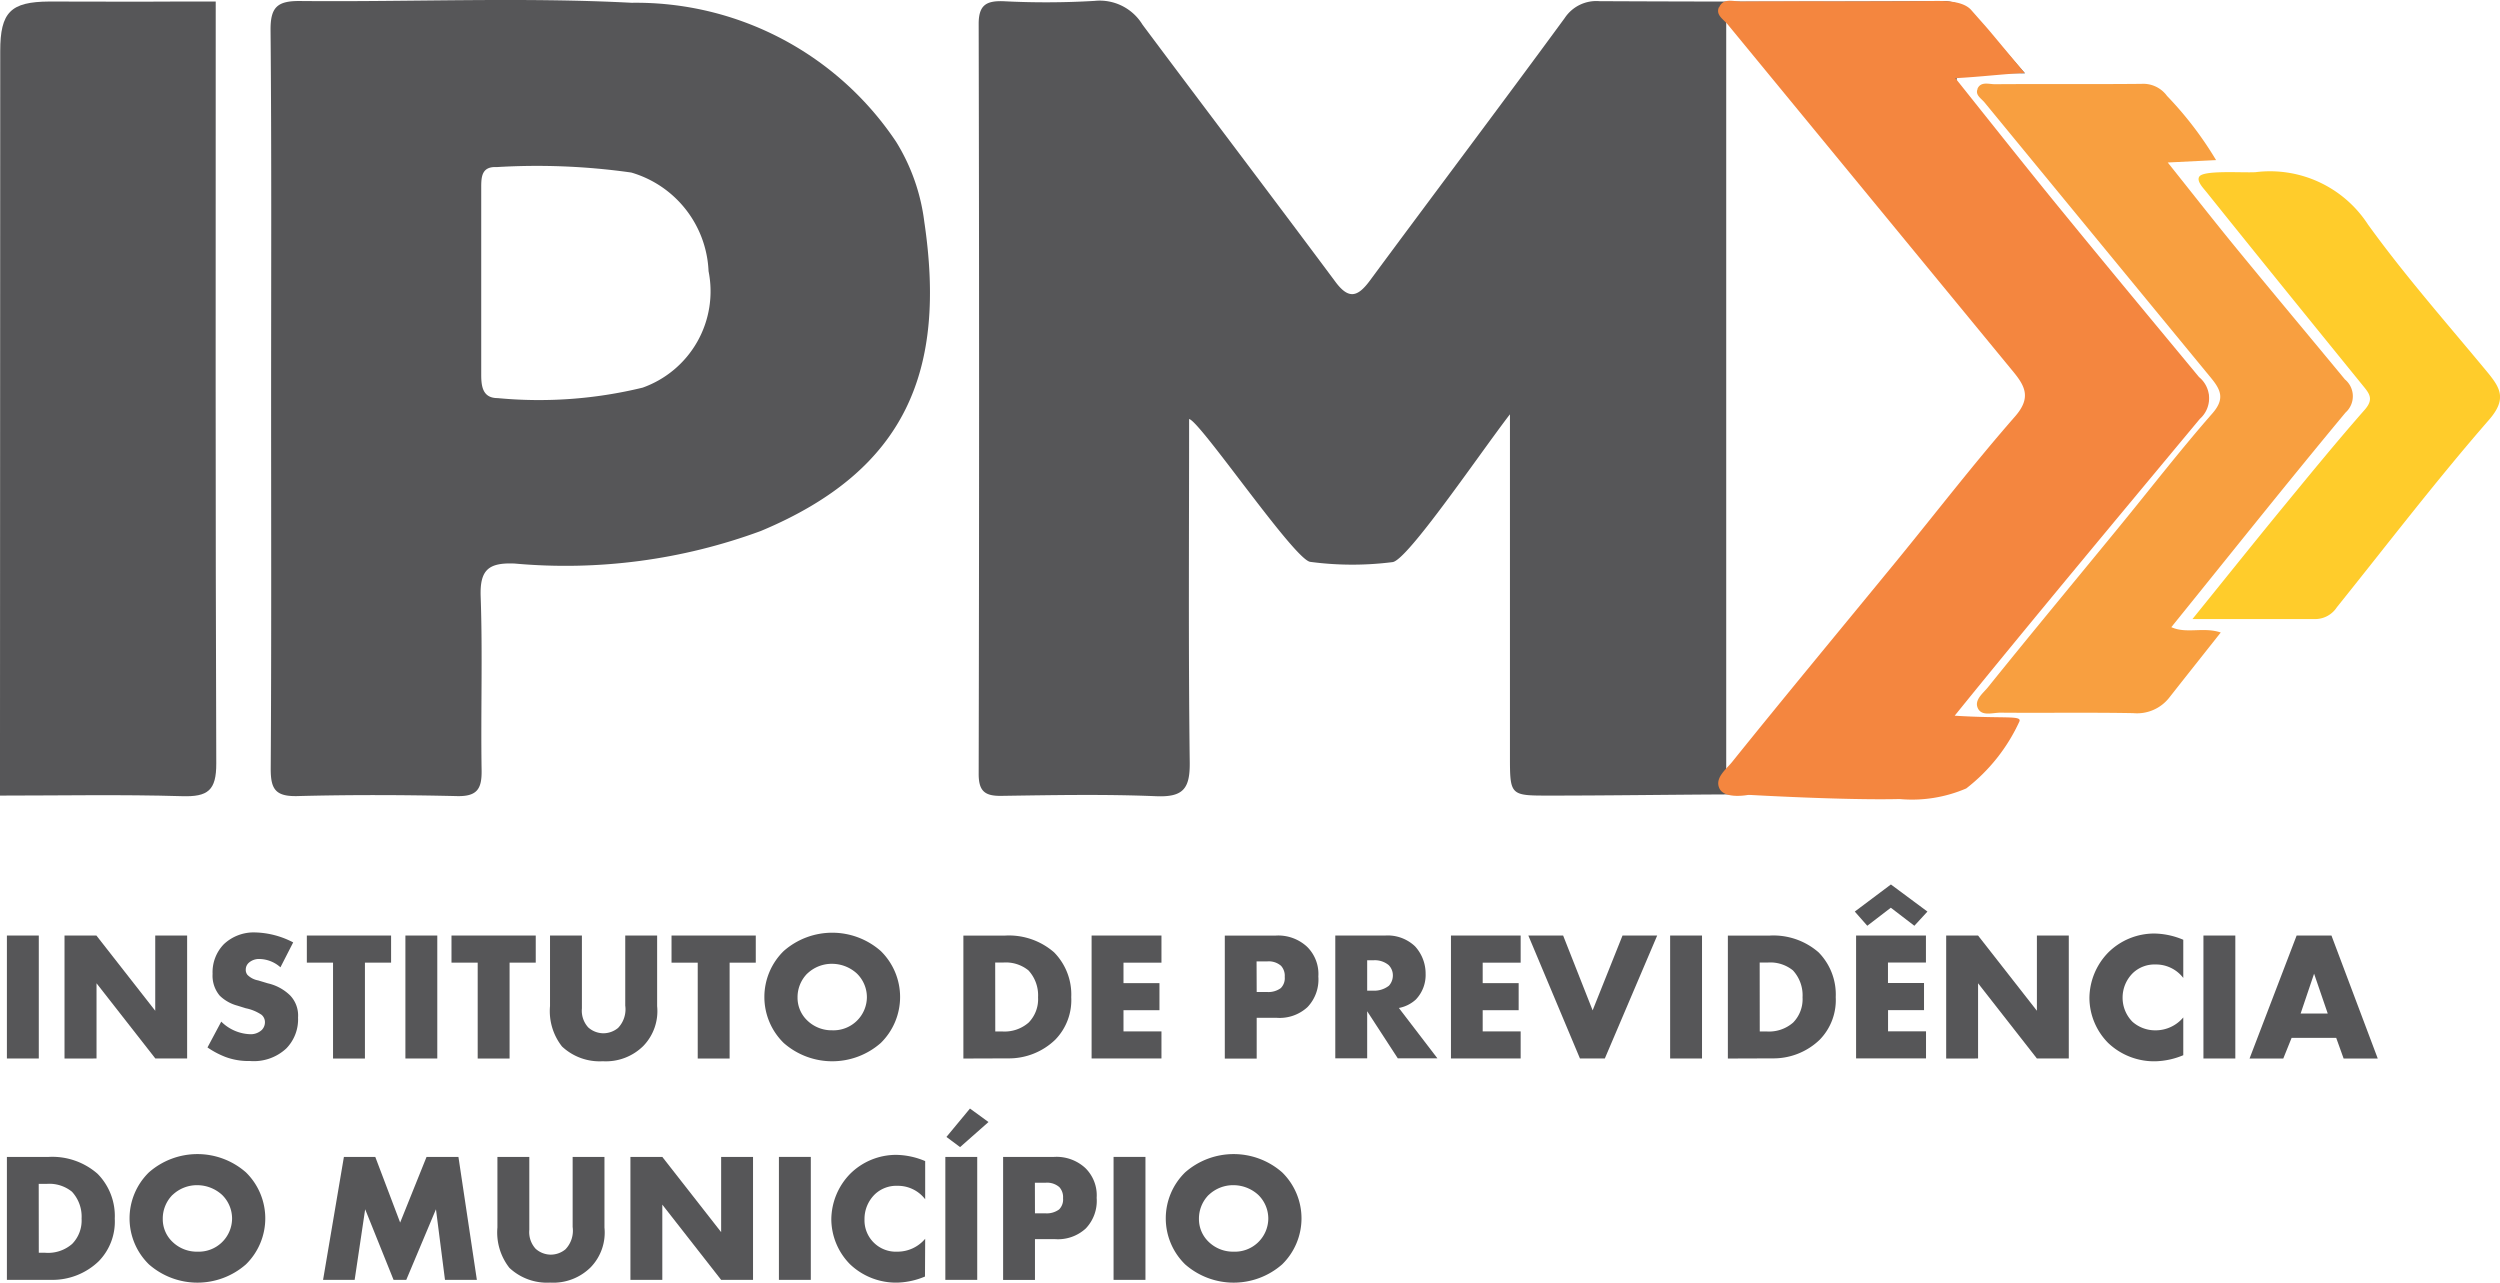
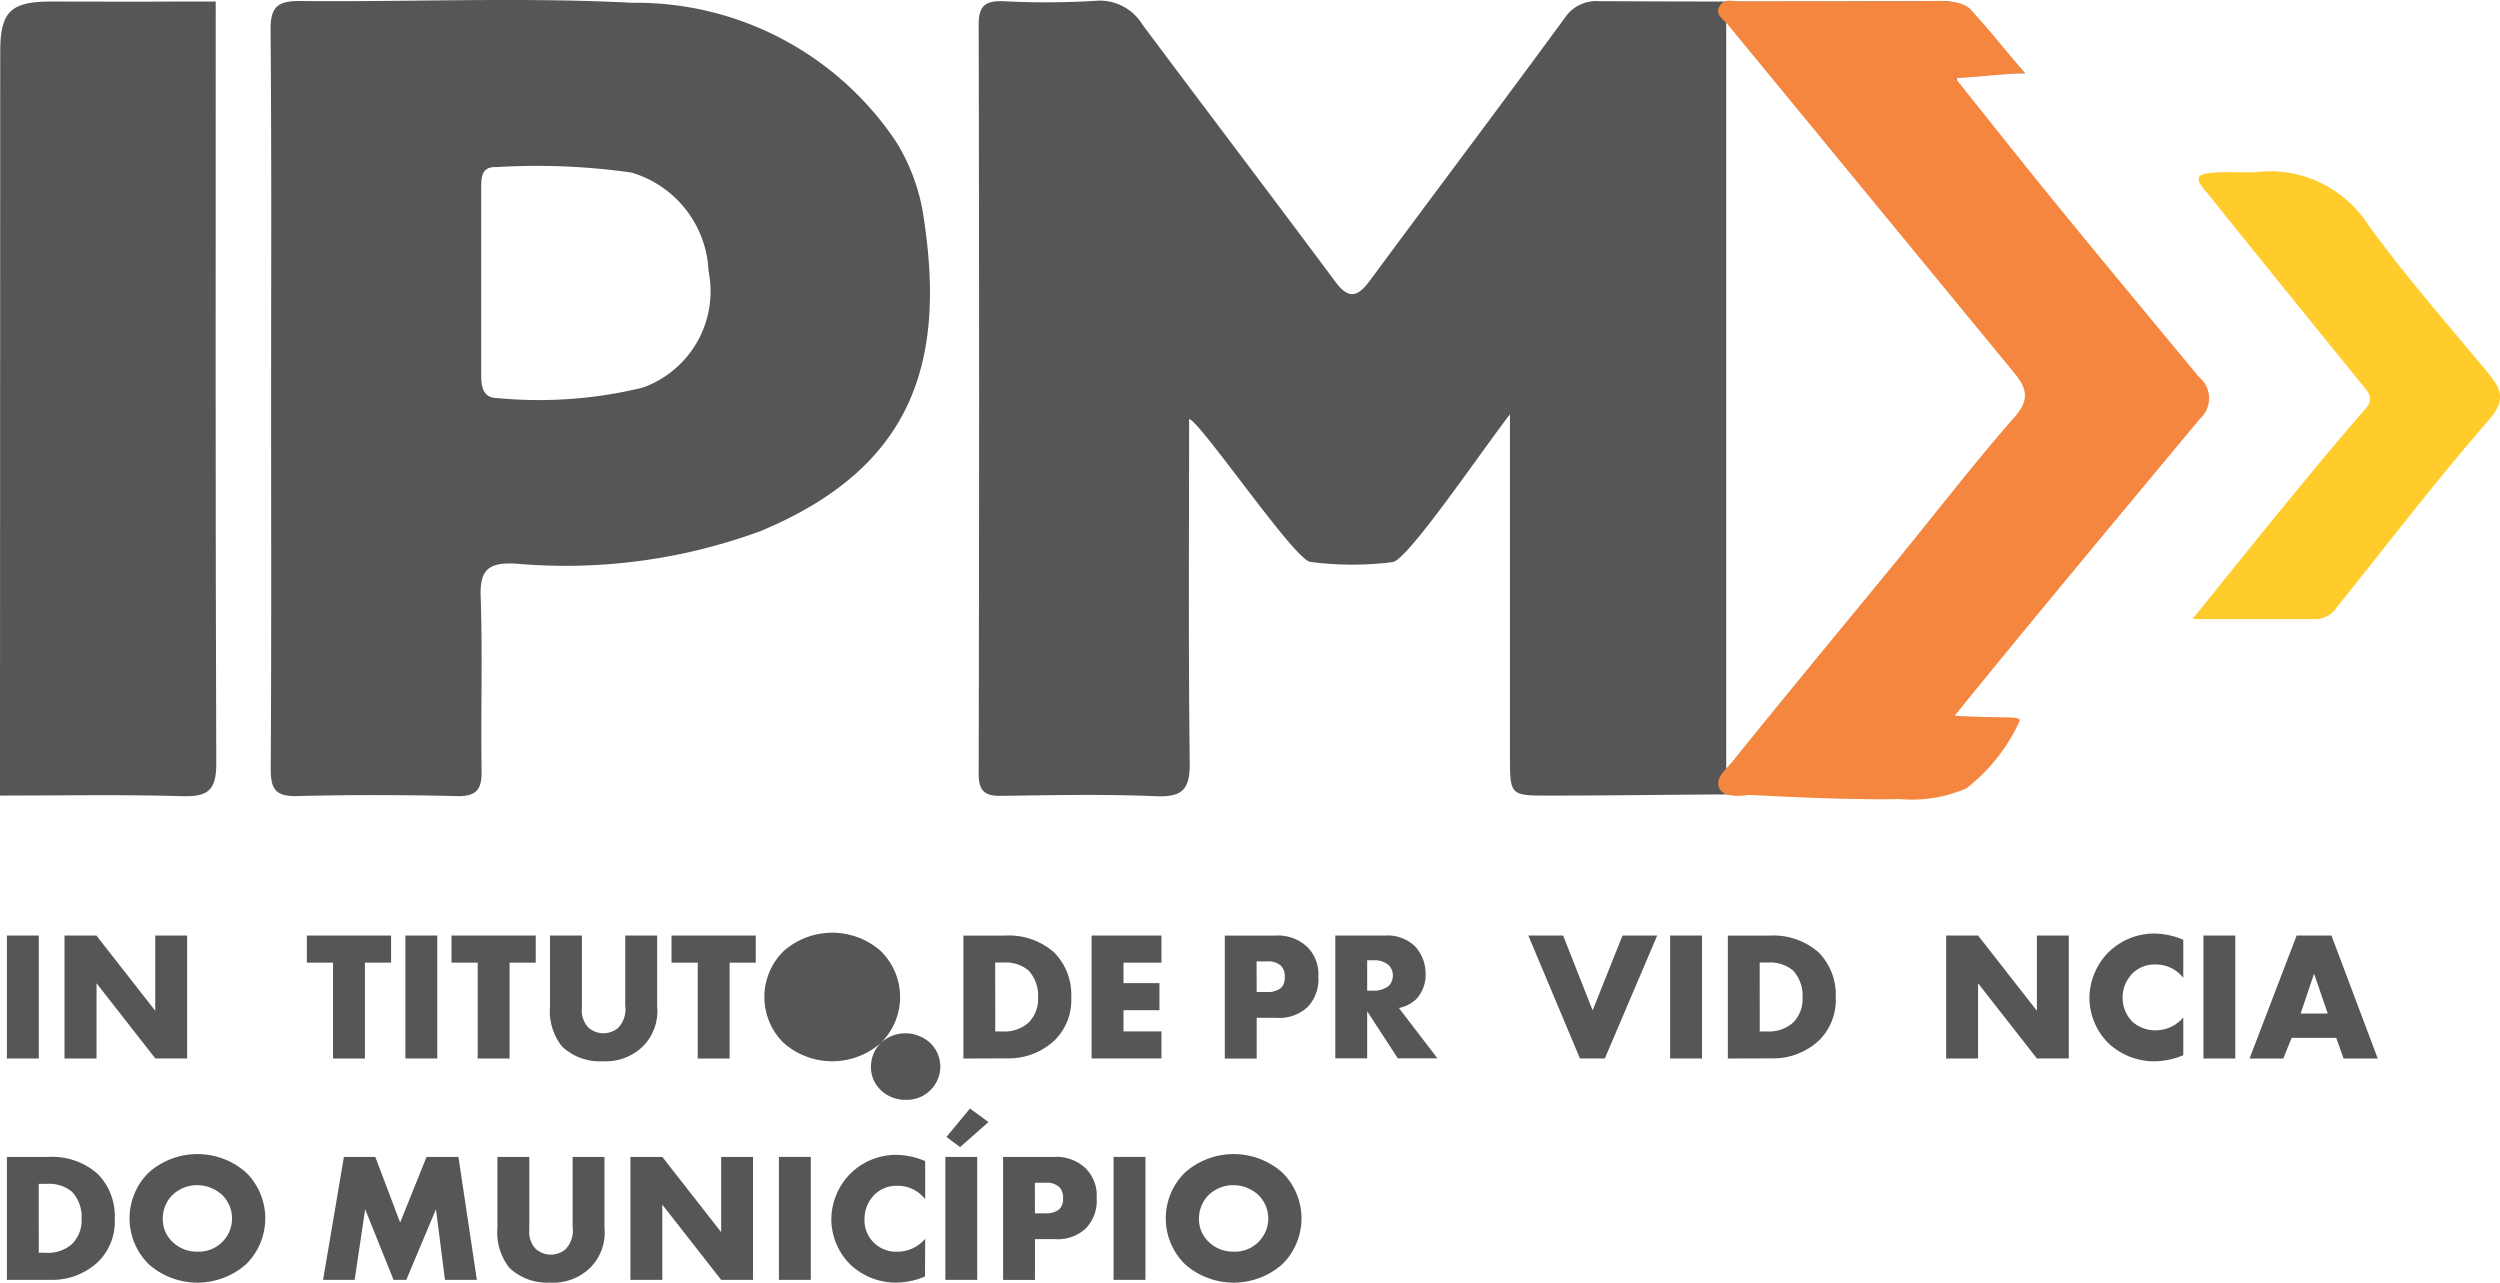
<svg xmlns="http://www.w3.org/2000/svg" width="63.739" height="32.702" viewBox="0 0 63.739 32.702">
  <g id="Grupo_154" data-name="Grupo 154" transform="translate(0)">
    <g id="Grupo_687" data-name="Grupo 687" transform="translate(0 0)">
      <path id="Caminho_204" data-name="Caminho 204" d="M55.986,10.581v8.694c0,1.021,0,1.022.994,1.022,3.079,0,6.162-.095,9.234.044,1.4.063,1.945-.737,2.58-1.631.2-.276.1-.376-.2-.378-.406,0-.811,0-1.359,0,2.188-2.681,4.254-5.237,6.357-7.76a.534.534,0,0,0,.016-.825q-.8-.97-1.6-1.945-2.243-2.732-4.483-5.466c-.088-.108-.2-.236-.129-.375s.251-.076.382-.079c.4-.008.81,0,1.339,0-.491-.566-.878-1-1.25-1.446A1.092,1.092,0,0,0,66.94.043q-4.335.021-8.672,0a.966.966,0,0,0-.885.429c-1.642,2.24-3.315,4.458-4.965,6.691-.309.418-.54.5-.887.028C49.9,5,48.251,2.83,46.618.642A1.277,1.277,0,0,0,45.393.036a21.153,21.153,0,0,1-2.325.008c-.436-.014-.628.1-.627.581q.021,9.561,0,19.122c0,.44.16.563.578.557,1.316-.019,2.634-.045,3.947.009.688.028.864-.19.856-.862-.036-2.9-.016-5.809-.016-8.755.276.046,2.683,3.591,3.089,3.642a8.1,8.1,0,0,0,2.1.006c.379-.052,2.184-2.714,2.987-3.764M61.5.213c.882,1.076,1.7,2.071,2.516,3.069,1.74,2.132,3.461,4.281,5.234,6.384.316.375.315.6.045.927q-1.624,1.972-3.241,3.948-2.125,2.6-4.247,5.2a3.089,3.089,0,0,1-.307.265Z" transform="translate(-17.489 -0.013)" fill="#565658" />
      <path id="Caminho_205" data-name="Caminho 205" d="M28.4,5.652a5.056,5.056,0,0,0-.716-2.033A7.973,7.973,0,0,0,20.941.072C18.129-.074,15.305.054,12.486.027c-.583-.006-.758.158-.753.746.028,3.138.014,6.278.014,9.417s.01,6.278-.01,9.417c0,.508.118.7.664.691,1.362-.036,2.724-.032,4.086,0,.514.012.634-.185.627-.656-.024-1.475.028-2.953-.024-4.426-.025-.689.2-.875.867-.847a14.4,14.4,0,0,0,6.278-.831c3.723-1.557,4.727-4.106,4.165-7.885M21.215,9.885a11.15,11.15,0,0,1-3.692.266c-.383,0-.419-.3-.419-.6,0-.8,0-1.592,0-2.388s0-1.591,0-2.388c0-.278.018-.532.394-.514A17.13,17.13,0,0,1,20.93,4.4,2.741,2.741,0,0,1,22.9,6.914a2.607,2.607,0,0,1-1.686,2.972" transform="translate(-4.835 -0.001)" fill="#565658" />
      <path id="Caminho_206" data-name="Caminho 206" d="M5.5.065c-.624,0-.608,0-.935,0-1.1.008-2.207,0-3.311,0C.272.072.006.333.006,1.329Q0,10.178,0,19.027c0,.436,0,.7,0,1.283,1.547,0,3.095-.031,4.64.015.659.02.877-.143.874-.838C5.491,13.013,5.5,6.539,5.5.065" transform="translate(0 -0.026)" fill="#565658" />
-       <path id="Caminho_207" data-name="Caminho 207" d="M85.751,3.764c-.07.156.092.243.177.347q2.887,3.514,5.777,7.027c.245.3.354.531.031.9-.83.947-1.6,1.946-2.4,2.921-1.108,1.354-2.227,2.7-3.323,4.062-.119.148-.357.323-.256.535s.381.11.579.112c1.128.01,2.256-.009,3.383.012a1.043,1.043,0,0,0,.921-.4c.427-.543.857-1.084,1.309-1.656-.442-.149-.872.04-1.26-.136,1.5-1.855,2.952-3.679,4.442-5.472a.557.557,0,0,0-.016-.845c-.908-1.1-1.821-2.188-2.723-3.288-.586-.714-1.155-1.441-1.794-2.242l1.232-.061a9.069,9.069,0,0,0-1.251-1.637.749.749,0,0,0-.654-.307c-1.245.012-2.49,0-3.736.009-.153,0-.355-.077-.442.115" transform="translate(-35.33 -1.498)" fill="#f89f40" />
      <path id="Caminho_306" data-name="Caminho 306" d="M85.755,3.8c-.088.2.116.307.223.438Q89.62,8.668,93.265,13.1c.309.376.446.67.039,1.135-1.046,1.194-2.015,2.454-3.021,3.684-1.4,1.708-2.809,3.405-4.192,5.124-.15.186-.45.407-.323.675.136.285.742.163.742.163s2.46.142,3.85.107a3.5,3.5,0,0,0,1.7-.27,4.556,4.556,0,0,0,1.357-1.71c.06-.159-.394-.065-1.651-.145,1.892-2.339,4.37-5.306,6.25-7.567a.7.7,0,0,0-.02-1.066c-1.145-1.383-2.367-2.851-3.5-4.239-.739-.9-1.907-2.372-2.713-3.382.594-.03,1.237-.107,1.766-.133-1.15-1.377-.749-.909-1.35-1.591-.234-.285-.812-.244-1.168-.241-1.571.015-3.141,0-4.712.011-.193,0-.448-.1-.557.145" transform="translate(-41.93 -3.616)" fill="#f4863f" />
      <path id="Caminho_208" data-name="Caminho 208" d="M99.564,8.813a2.977,2.977,0,0,0-2.88-1.351c-.363.018-1.33-.056-1.433.115-.071.116.1.286.191.4,1.312,1.637,2.637,3.27,3.96,4.9.177.218.316.359.067.643-.723.823-1.416,1.672-2.112,2.519-.721.879-1.43,1.767-2.279,2.816h3.155a.659.659,0,0,0,.526-.3c1.285-1.6,2.531-3.231,3.877-4.776.458-.526.3-.806-.036-1.215-1.025-1.239-2.094-2.449-3.034-3.75" transform="translate(-39.18 -3.072)" fill="#ffcc2b" />
      <rect id="Retângulo_120" data-name="Retângulo 120" width="0.813" height="3.135" transform="translate(0.176 23.852)" fill="#565658" />
      <path id="Caminho_209" data-name="Caminho 209" d="M2.8,43.707V40.571h.813l1.5,1.918V40.571h.813v3.135H5.116l-1.5-1.918v1.918Z" transform="translate(-1.155 -16.719)" fill="#565658" />
-       <path id="Caminho_210" data-name="Caminho 210" d="M9.351,42.717a1.1,1.1,0,0,0,.719.32.413.413,0,0,0,.315-.108.281.281,0,0,0,.08-.2.245.245,0,0,0-.089-.188,1.119,1.119,0,0,0-.4-.165l-.212-.066a1.026,1.026,0,0,1-.451-.254A.789.789,0,0,1,9.13,41.5a1.025,1.025,0,0,1,.287-.757,1.108,1.108,0,0,1,.8-.3,2.2,2.2,0,0,1,.968.254l-.325.635a.825.825,0,0,0-.536-.212.391.391,0,0,0-.268.094.232.232,0,0,0-.08.169.207.207,0,0,0,.042.141.514.514,0,0,0,.273.142l.249.075a1.19,1.19,0,0,1,.569.31.741.741,0,0,1,.2.56,1.062,1.062,0,0,1-.3.79,1.214,1.214,0,0,1-.926.32,1.684,1.684,0,0,1-.616-.1A2.19,2.19,0,0,1,9,43.375Z" transform="translate(-3.71 -16.67)" fill="#565658" />
      <path id="Caminho_211" data-name="Caminho 211" d="M14.788,41.262v2.445h-.813V41.262h-.668v-.691h2.148v.691Z" transform="translate(-5.484 -16.719)" fill="#565658" />
      <rect id="Retângulo_121" data-name="Retângulo 121" width="0.813" height="3.135" transform="translate(10.336 23.852)" fill="#565658" />
      <path id="Caminho_212" data-name="Caminho 212" d="M21.06,41.262v2.445h-.813V41.262h-.668v-.691h2.148v.691Z" transform="translate(-8.068 -16.719)" fill="#565658" />
      <path id="Caminho_213" data-name="Caminho 213" d="M24.665,40.571v1.857a.632.632,0,0,0,.16.484.583.583,0,0,0,.386.151.591.591,0,0,0,.376-.136.687.687,0,0,0,.183-.569V40.571h.813v1.8a1.275,1.275,0,0,1-.352,1.015,1.356,1.356,0,0,1-1.034.39,1.4,1.4,0,0,1-1.039-.376,1.458,1.458,0,0,1-.306-1.029v-1.8Z" transform="translate(-9.829 -16.719)" fill="#565658" />
      <path id="Caminho_214" data-name="Caminho 214" d="M30.6,41.262v2.445h-.813V41.262h-.668v-.691h2.148v.691Z" transform="translate(-11.998 -16.719)" fill="#565658" />
-       <path id="Caminho_215" data-name="Caminho 215" d="M36.114,43.262a1.874,1.874,0,0,1-2.473,0,1.64,1.64,0,0,1,0-2.346,1.874,1.874,0,0,1,2.473,0,1.641,1.641,0,0,1,0,2.346M34.242,41.49a.857.857,0,0,0-.249.616.8.8,0,0,0,.249.583.89.89,0,0,0,.635.249.851.851,0,0,0,.884-.846.844.844,0,0,0-.254-.6.939.939,0,0,0-.63-.249.9.9,0,0,0-.635.249" transform="translate(-13.659 -16.67)" fill="#565658" />
+       <path id="Caminho_215" data-name="Caminho 215" d="M36.114,43.262a1.874,1.874,0,0,1-2.473,0,1.64,1.64,0,0,1,0-2.346,1.874,1.874,0,0,1,2.473,0,1.641,1.641,0,0,1,0,2.346a.857.857,0,0,0-.249.616.8.8,0,0,0,.249.583.89.89,0,0,0,.635.249.851.851,0,0,0,.884-.846.844.844,0,0,0-.254-.6.939.939,0,0,0-.63-.249.9.9,0,0,0-.635.249" transform="translate(-13.659 -16.67)" fill="#565658" />
      <path id="Caminho_216" data-name="Caminho 216" d="M41.779,43.707V40.572h1.067A1.751,1.751,0,0,1,44.092,41a1.532,1.532,0,0,1,.437,1.142,1.446,1.446,0,0,1-.409,1.086,1.7,1.7,0,0,1-1.2.475Zm.813-.691h.165a.933.933,0,0,0,.686-.226.852.852,0,0,0,.24-.644.936.936,0,0,0-.245-.686.913.913,0,0,0-.648-.2h-.2Z" transform="translate(-17.217 -16.719)" fill="#565658" />
      <path id="Caminho_217" data-name="Caminho 217" d="M49.12,41.262h-.968v.522h.917v.691h-.917v.54h.968v.691H47.339V40.571H49.12Z" transform="translate(-19.508 -16.719)" fill="#565658" />
      <path id="Caminho_218" data-name="Caminho 218" d="M53.928,42.669v1.039h-.813V40.572h1.3a1.081,1.081,0,0,1,.794.282.972.972,0,0,1,.291.762,1.018,1.018,0,0,1-.277.78,1.046,1.046,0,0,1-.78.273Zm0-.658H54.2a.53.53,0,0,0,.343-.1.358.358,0,0,0,.1-.286.378.378,0,0,0-.094-.282.476.476,0,0,0-.347-.113h-.277Z" transform="translate(-21.888 -16.719)" fill="#565658" />
      <path id="Caminho_219" data-name="Caminho 219" d="M59.176,40.571a1.013,1.013,0,0,1,.766.277,1.031,1.031,0,0,1,.268.7.905.905,0,0,1-.249.654.879.879,0,0,1-.433.216l.982,1.283H59.5l-.78-1.2v1.2h-.813V40.571Zm-.456,1.406h.155a.611.611,0,0,0,.4-.127.389.389,0,0,0,.1-.263.371.371,0,0,0-.108-.263.552.552,0,0,0-.39-.122H58.72Z" transform="translate(-23.863 -16.719)" fill="#565658" />
-       <path id="Caminho_220" data-name="Caminho 220" d="M64.7,41.262h-.968v.522h.917v.691h-.917v.54H64.7v.691H62.923V40.571H64.7Z" transform="translate(-25.93 -16.719)" fill="#565658" />
      <path id="Caminho_221" data-name="Caminho 221" d="M67.164,40.571l.752,1.908.762-1.908h.884l-1.335,3.135h-.634l-1.316-3.135Z" transform="translate(-27.311 -16.719)" fill="#565658" />
      <rect id="Retângulo_122" data-name="Retângulo 122" width="0.813" height="3.135" transform="translate(42.581 23.852)" fill="#565658" />
      <path id="Caminho_222" data-name="Caminho 222" d="M74.931,43.707V40.572H76A1.751,1.751,0,0,1,77.244,41a1.532,1.532,0,0,1,.437,1.142,1.446,1.446,0,0,1-.409,1.086,1.7,1.7,0,0,1-1.2.475Zm.813-.691h.165a.933.933,0,0,0,.686-.226.852.852,0,0,0,.24-.644.936.936,0,0,0-.245-.686.913.913,0,0,0-.648-.2h-.2Z" transform="translate(-30.878 -16.719)" fill="#565658" />
-       <path id="Caminho_223" data-name="Caminho 223" d="M80.435,39.047l.921-.691.931.691-.333.362-.6-.46-.6.46Zm1.814,1.3h-.968v.522H82.2v.691h-.917v.54h.968v.691H80.468V39.658h1.781Z" transform="translate(-33.146 -15.806)" fill="#565658" />
      <path id="Caminho_224" data-name="Caminho 224" d="M84.4,43.707V40.571h.813l1.5,1.918V40.571h.813v3.135h-.813l-1.5-1.918v1.918Z" transform="translate(-34.781 -16.719)" fill="#565658" />
      <path id="Caminho_225" data-name="Caminho 225" d="M93,43.586a1.952,1.952,0,0,1-.705.155,1.7,1.7,0,0,1-1.213-.47,1.644,1.644,0,0,1-.475-1.142,1.68,1.68,0,0,1,.475-1.156,1.662,1.662,0,0,1,1.184-.489,1.957,1.957,0,0,1,.734.159v.973a.877.877,0,0,0-.71-.343.8.8,0,0,0-.564.208.876.876,0,0,0-.273.644.867.867,0,0,0,.254.611.876.876,0,0,0,.583.216.921.921,0,0,0,.71-.329Z" transform="translate(-37.336 -16.683)" fill="#565658" />
      <rect id="Retângulo_123" data-name="Retângulo 123" width="0.813" height="3.135" transform="translate(56.178 23.852)" fill="#565658" />
      <path id="Caminho_226" data-name="Caminho 226" d="M99.764,43.18H98.627l-.212.526h-.86l1.2-3.135h.888l1.18,3.135h-.87Zm-.216-.621L99.2,41.544l-.343,1.015Z" transform="translate(-40.201 -16.719)" fill="#565658" />
      <path id="Caminho_227" data-name="Caminho 227" d="M.3,53.306V50.171H1.367a1.751,1.751,0,0,1,1.246.432,1.532,1.532,0,0,1,.437,1.142,1.446,1.446,0,0,1-.409,1.086,1.7,1.7,0,0,1-1.2.475Zm.813-.691h.165a.933.933,0,0,0,.686-.226.852.852,0,0,0,.24-.644.936.936,0,0,0-.245-.686.913.913,0,0,0-.648-.2h-.2Z" transform="translate(-0.124 -20.675)" fill="#565658" />
      <path id="Caminho_228" data-name="Caminho 228" d="M8.586,52.861a1.874,1.874,0,0,1-2.473,0,1.64,1.64,0,0,1,0-2.346,1.874,1.874,0,0,1,2.473,0,1.641,1.641,0,0,1,0,2.346M6.715,51.089a.855.855,0,0,0-.249.616.793.793,0,0,0,.249.583.888.888,0,0,0,.635.249.85.85,0,0,0,.883-.846.846.846,0,0,0-.253-.6.941.941,0,0,0-.63-.249.9.9,0,0,0-.635.249" transform="translate(-2.316 -20.625)" fill="#565658" />
      <path id="Caminho_229" data-name="Caminho 229" d="M14.011,53.306l.531-3.135h.8l.634,1.674.673-1.674h.813l.47,3.135h-.813l-.23-1.8-.757,1.8h-.324l-.724-1.8-.268,1.8Z" transform="translate(-5.774 -20.675)" fill="#565658" />
      <path id="Caminho_230" data-name="Caminho 230" d="M22.384,50.171v1.857a.632.632,0,0,0,.16.484.584.584,0,0,0,.386.151.59.59,0,0,0,.376-.136.687.687,0,0,0,.183-.569V50.171H24.3v1.8a1.273,1.273,0,0,1-.352,1.015,1.354,1.354,0,0,1-1.034.39A1.4,1.4,0,0,1,21.877,53a1.461,1.461,0,0,1-.306-1.029v-1.8Z" transform="translate(-8.889 -20.675)" fill="#565658" />
      <path id="Caminho_231" data-name="Caminho 231" d="M27.339,53.306V50.171h.813l1.5,1.918V50.171h.813v3.135h-.813l-1.5-1.918v1.918Z" transform="translate(-11.266 -20.675)" fill="#565658" />
      <rect id="Retângulo_124" data-name="Retângulo 124" width="0.813" height="3.135" transform="translate(19.859 29.496)" fill="#565658" />
      <path id="Caminho_232" data-name="Caminho 232" d="M38.436,53.185a1.947,1.947,0,0,1-.7.155,1.7,1.7,0,0,1-1.213-.47,1.644,1.644,0,0,1-.475-1.142,1.68,1.68,0,0,1,.475-1.156,1.661,1.661,0,0,1,1.184-.489,1.953,1.953,0,0,1,.734.159v.973a.875.875,0,0,0-.71-.343.794.794,0,0,0-.564.208.876.876,0,0,0-.273.644.8.8,0,0,0,.837.827.921.921,0,0,0,.71-.329Z" transform="translate(-14.853 -20.639)" fill="#565658" />
      <path id="Caminho_233" data-name="Caminho 233" d="M41.808,52.443h-.813V49.308h.813Zm.287-4.024-.724.639-.348-.259.6-.724Z" transform="translate(-16.893 -19.812)" fill="#565658" />
      <path id="Caminho_234" data-name="Caminho 234" d="M44.312,52.268v1.039H43.5V50.171h1.3a1.081,1.081,0,0,1,.794.282.972.972,0,0,1,.291.762,1.018,1.018,0,0,1-.277.78,1.046,1.046,0,0,1-.78.273Zm0-.658h.273a.53.53,0,0,0,.343-.1.358.358,0,0,0,.1-.286.378.378,0,0,0-.094-.282.476.476,0,0,0-.347-.113h-.277Z" transform="translate(-17.925 -20.675)" fill="#565658" />
      <rect id="Retângulo_125" data-name="Retângulo 125" width="0.813" height="3.135" transform="translate(28.391 29.496)" fill="#565658" />
      <path id="Caminho_235" data-name="Caminho 235" d="M53.522,52.861a1.874,1.874,0,0,1-2.473,0,1.64,1.64,0,0,1,0-2.346,1.874,1.874,0,0,1,2.473,0,1.641,1.641,0,0,1,0,2.346M51.65,51.089a.858.858,0,0,0-.249.616.8.8,0,0,0,.249.583.89.89,0,0,0,.635.249.851.851,0,0,0,.884-.846.844.844,0,0,0-.254-.6.939.939,0,0,0-.63-.249.9.9,0,0,0-.635.249" transform="translate(-20.833 -20.625)" fill="#565658" />
    </g>
  </g>
</svg>